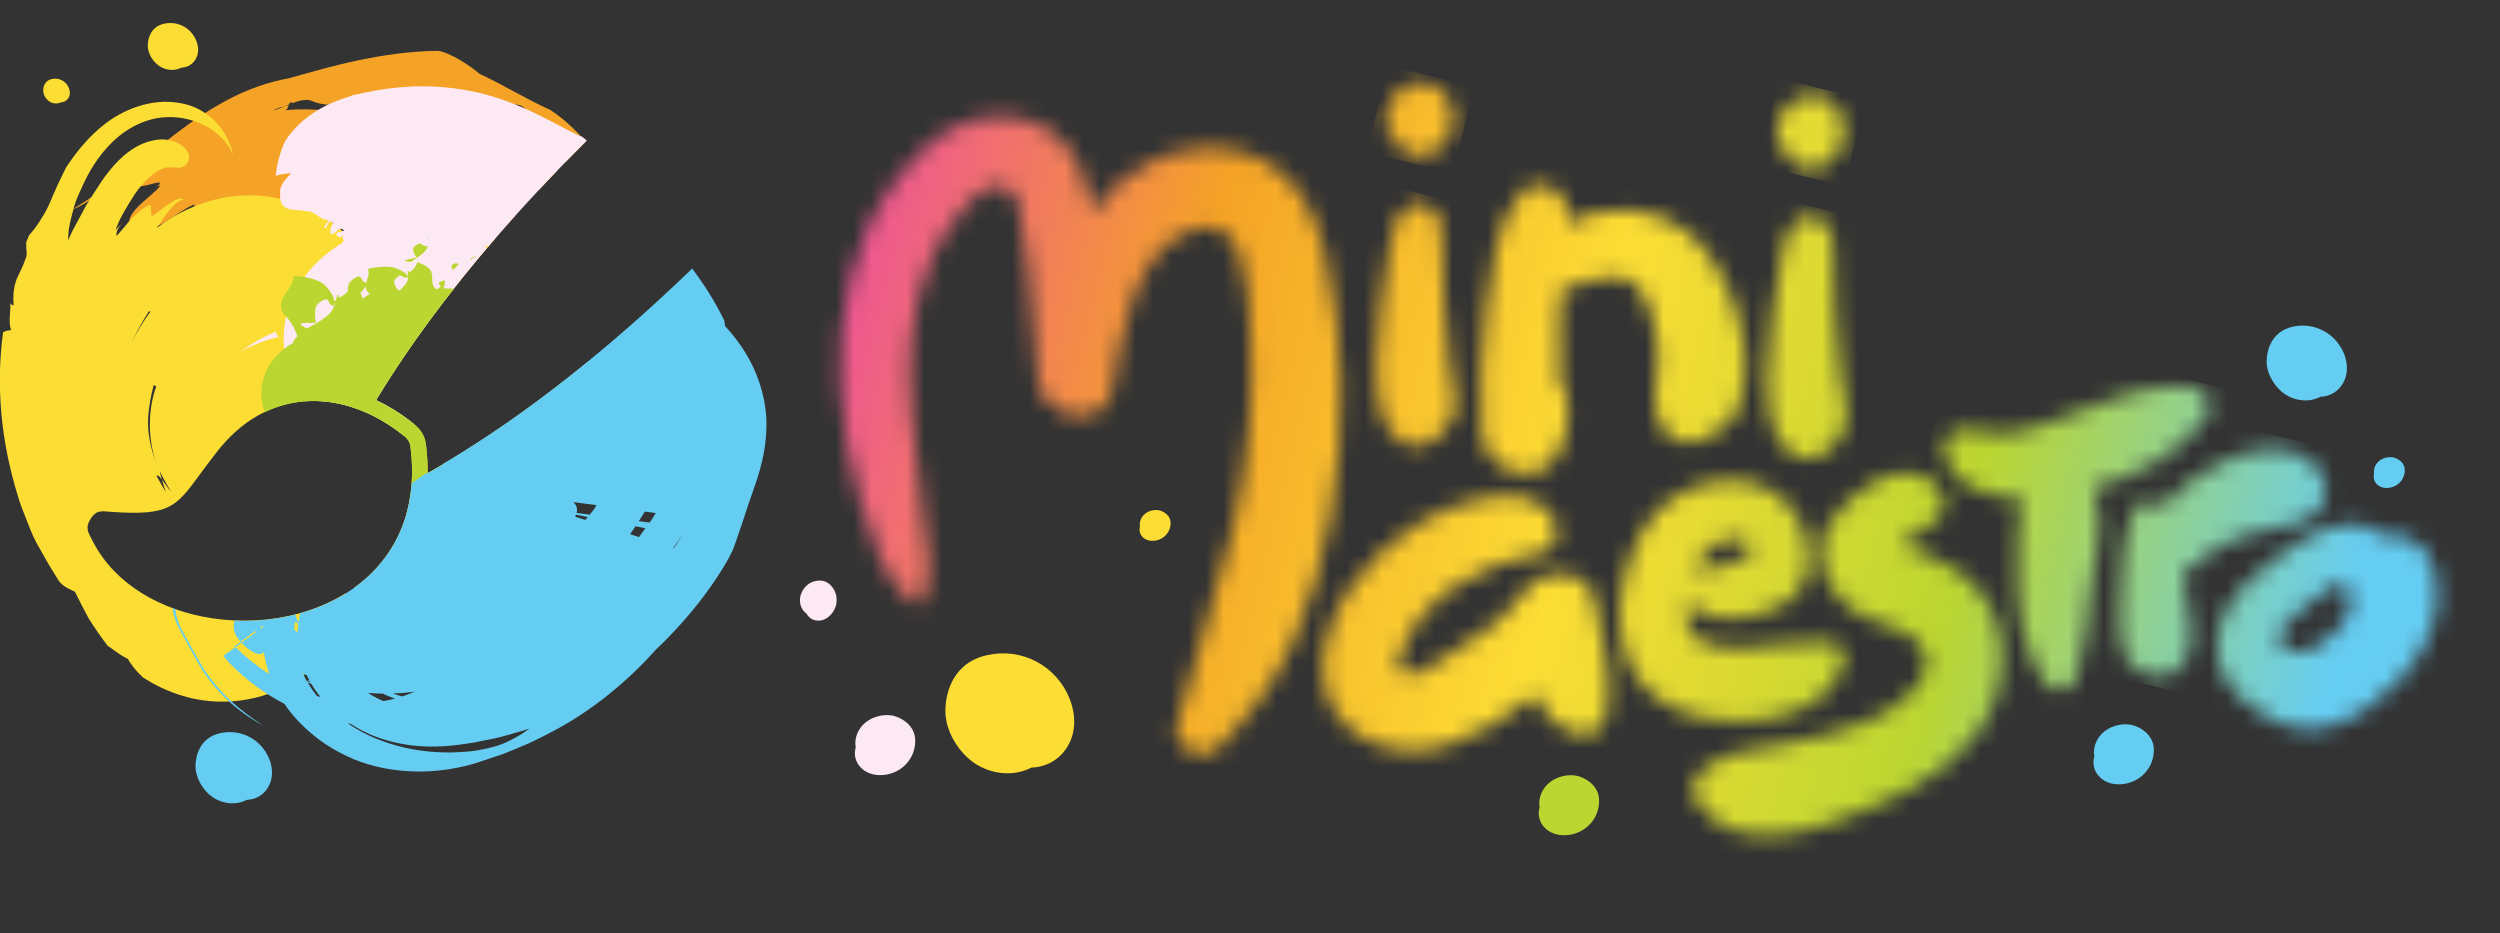
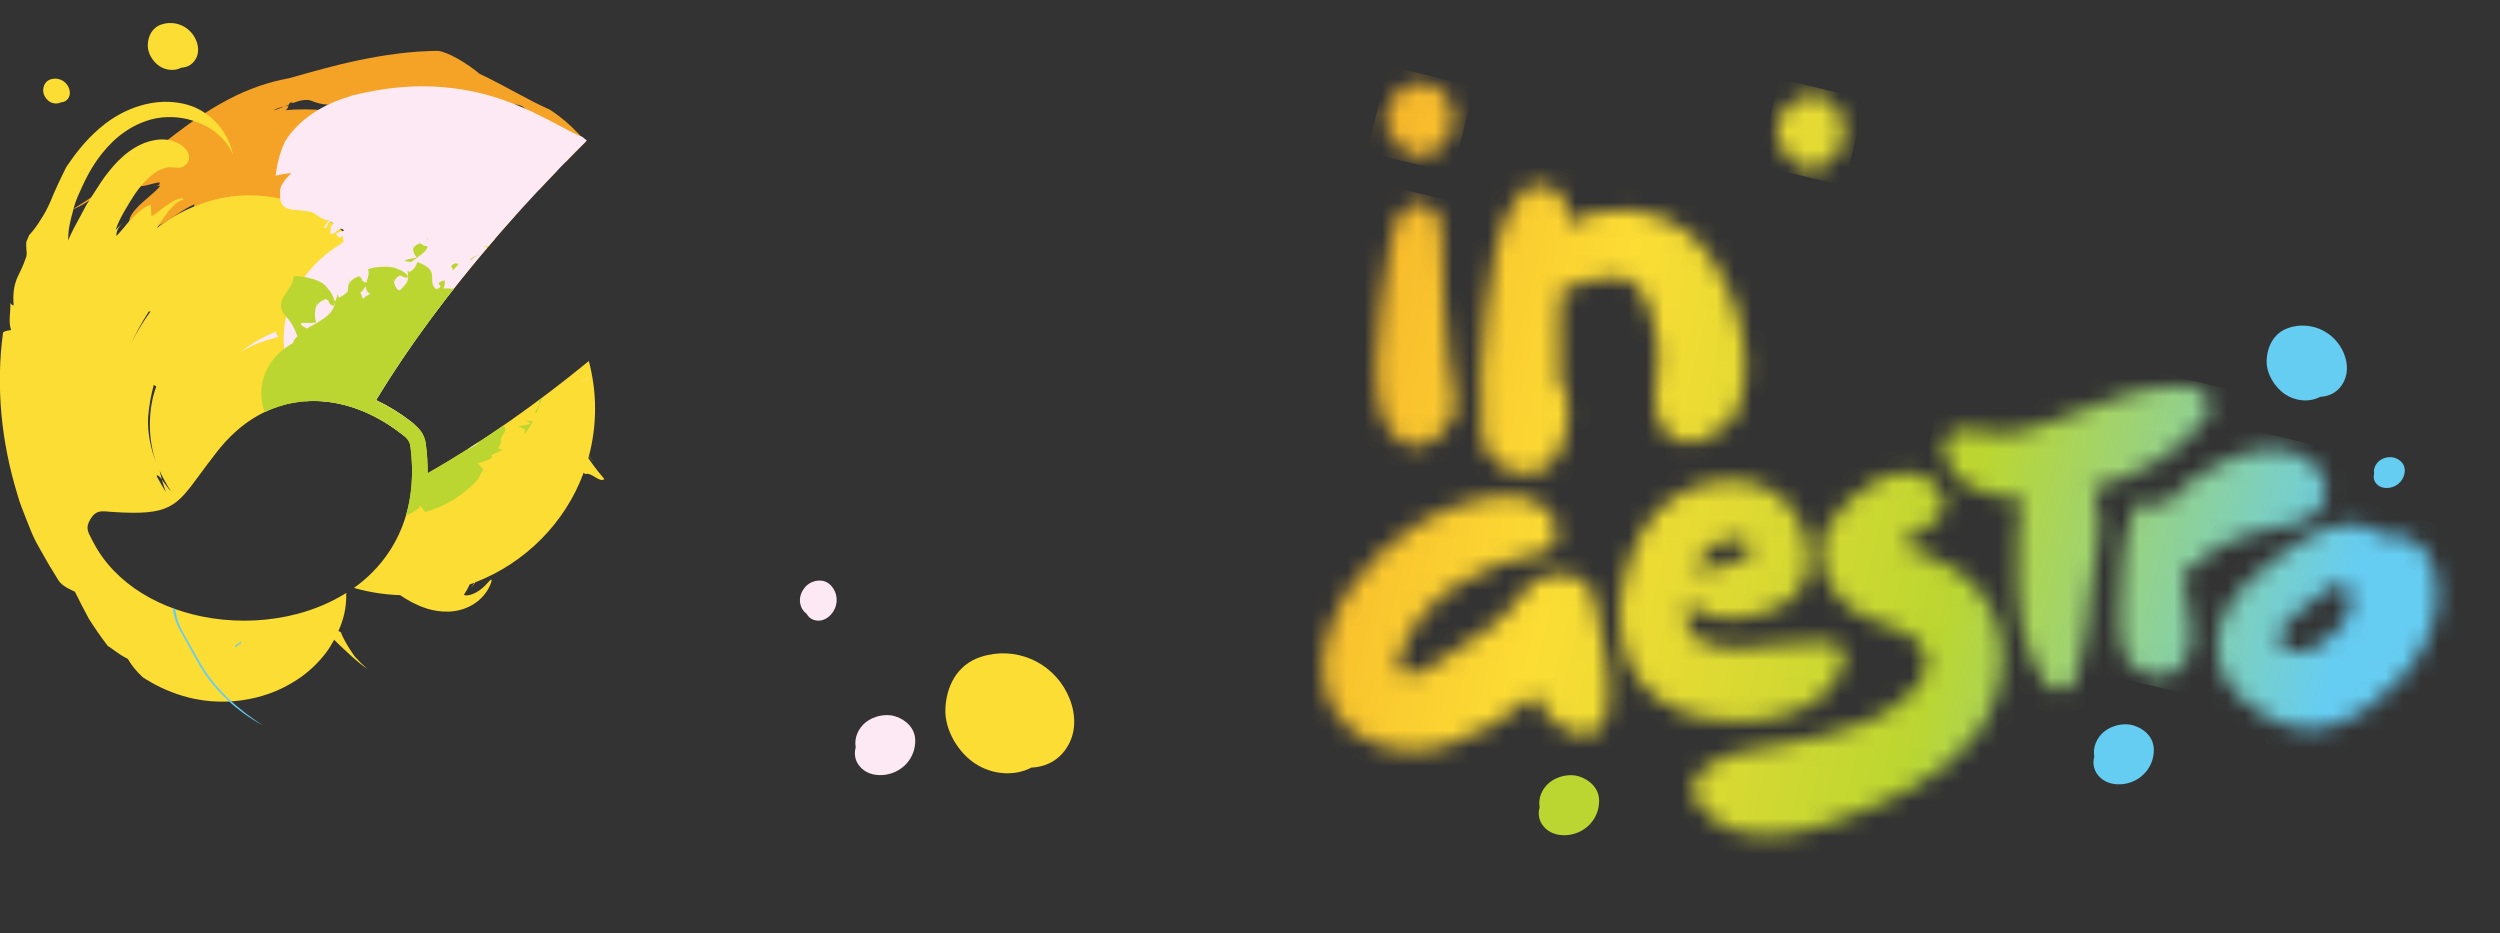
<svg xmlns="http://www.w3.org/2000/svg" width="142" height="53" viewBox="0 0 142 53" fill="none">
  <rect x="0" y="0" width="142" height="53" fill="#333333" stroke="none" />
  <g clip-path="url(#clip0_190_3342)">
-     <path d="M65.91 29.006C65.633 28.913 65.272 28.996 65.049 29.174C64.824 29.353 64.701 29.639 64.75 29.91C64.688 30.133 64.743 30.359 64.927 30.528C65.111 30.7 65.378 30.744 65.62 30.709C66.123 30.633 66.493 30.216 66.49 29.709C66.49 29.356 66.229 29.111 65.913 29.006" fill="#FCDD34" />
    <mask id="mask0_190_3342" style="mask-type:luminance" maskUnits="userSpaceOnUse" x="47" y="6" width="30" height="37">
-       <path d="M55.325 6.804C53.384 7.333 51.995 8.797 50.831 10.338C48.378 13.586 47.611 17.83 47.74 21.807C47.814 24.137 48.23 26.379 48.91 28.608C49.49 30.505 50.196 33.021 51.873 34.243C52.101 34.409 52.382 34.221 52.466 34.005C53.062 32.46 52.607 30.559 52.391 28.964C52.153 27.22 51.979 25.468 51.815 23.714C51.531 20.683 51.647 17.432 52.936 14.614C53.407 13.586 55.837 9.415 57.455 10.854C57.929 11.274 57.971 12.411 58.068 12.981C58.213 13.86 58.332 14.745 58.438 15.627C58.677 17.588 58.841 19.559 58.954 21.53C59.08 23.778 62.783 24.599 63.193 22.097C63.66 19.234 64.308 14.598 67.348 13.197C70.809 11.602 70.868 16.458 71.009 18.674C71.254 22.424 70.903 26.185 70.065 29.849C69.639 31.699 69.108 33.546 68.534 35.355C67.931 37.258 67.473 39.198 66.867 41.105C66.445 42.432 68.25 43.423 69.207 42.452C70.984 40.646 72.444 38.698 73.475 36.392C74.484 34.138 75.129 31.788 75.561 29.366C76.441 24.437 76.373 19.199 75.235 14.312C74.736 12.169 73.698 10.039 71.612 9.026C69.581 8.043 67.212 8.253 65.233 9.259C63.921 9.924 62.887 10.889 62.061 12.026C61.784 10.491 61.336 8.966 60.185 7.88C59.276 7.021 58.042 6.61 56.801 6.61C56.304 6.61 55.808 6.677 55.334 6.804" fill="white" />
-     </mask>
+       </mask>
    <g mask="url(#mask0_190_3342)">
      <path d="M49.259 0.002L38.96 41.325L74.784 50.037L85.083 8.714L49.259 0.002Z" fill="url(#paint0_linear_190_3342)" />
    </g>
    <mask id="mask1_190_3342" style="mask-type:luminance" maskUnits="userSpaceOnUse" x="78" y="11" width="5" height="15">
      <path d="M80.206 11.644C79.249 12.112 79.162 12.927 78.955 13.901C78.717 15.035 78.536 16.165 78.436 17.317C78.259 19.374 77.73 22.539 78.881 24.344C80.045 26.172 81.943 25.16 82.436 23.809C82.459 23.832 82.481 23.854 82.504 23.876C82.871 22.717 82.514 21.785 82.337 20.626C82.172 19.53 82.085 18.422 82.03 17.317C81.975 16.219 81.933 15.12 81.914 14.022C81.895 13.105 81.992 12.433 81.257 11.777C81.073 11.615 80.863 11.535 80.647 11.535C80.499 11.535 80.351 11.57 80.206 11.644Z" fill="white" />
    </mask>
    <g mask="url(#mask1_190_3342)">
      <path d="M78.03 10.359L74.298 25.335L82.586 27.351L86.318 12.375L78.03 10.359Z" fill="url(#paint1_linear_190_3342)" />
    </g>
    <mask id="mask2_190_3342" style="mask-type:luminance" maskUnits="userSpaceOnUse" x="78" y="4" width="5" height="5">
      <path d="M79.852 4.897C79.252 5.171 78.797 5.865 78.71 6.492C78.623 7.122 78.872 7.782 79.384 8.148C79.632 8.603 80.08 8.89 80.644 8.883C81.215 8.88 81.718 8.546 82.056 8.116C82.756 7.221 82.704 5.976 81.898 5.155C81.576 4.827 81.173 4.687 80.757 4.687C80.451 4.687 80.142 4.763 79.852 4.894" fill="white" />
    </mask>
    <g mask="url(#mask2_190_3342)">
      <path d="M78.86 3.741L77.637 8.65L82.519 9.838L83.743 4.928L78.86 3.741Z" fill="url(#paint2_linear_190_3342)" />
    </g>
    <mask id="mask3_190_3342" style="mask-type:luminance" maskUnits="userSpaceOnUse" x="84" y="10" width="16" height="17">
      <path d="M86.424 10.931C84.941 12.669 84.728 15.254 84.435 17.435C84.113 19.817 84.039 22.202 84.164 24.599C84.277 26.723 87.391 27.917 88.496 25.758C89.064 24.647 89.235 23.361 88.886 22.141C88.832 21.944 88.725 21.785 88.59 21.66C88.538 20.431 88.532 19.203 88.584 17.97C88.606 17.461 88.667 16.936 88.738 16.404C89.154 16.318 89.567 16.203 90.04 16.057C90.74 15.837 91.526 15.573 92.261 15.799C93.686 16.238 93.973 18.483 94.157 19.728C94.376 21.227 93.525 22.918 94.402 24.29C95.555 26.093 98.163 24.676 98.753 23.166C99.949 20.104 98.305 15.082 95.743 13.092C93.924 11.679 91.124 11.577 89.067 12.637C89.048 12.277 89.002 11.924 88.922 11.58C88.767 10.921 88.081 10.491 87.42 10.491C87.049 10.491 86.685 10.625 86.427 10.927" fill="white" />
    </mask>
    <g mask="url(#mask3_190_3342)">
      <path d="M84.947 6.85L79.943 26.927L99.039 31.57L104.042 11.493L84.947 6.85Z" fill="url(#paint3_linear_190_3342)" />
    </g>
    <mask id="mask4_190_3342" style="mask-type:luminance" maskUnits="userSpaceOnUse" x="75" y="28" width="17" height="15">
      <path d="M80.235 29.967C77.679 31.607 75.278 34.622 75.145 37.733C74.984 41.554 78.859 43.407 82.201 42.328C83.91 41.777 85.699 40.736 87.239 39.449C87.658 40.481 88.342 41.328 89.596 41.691C90.272 41.888 91.043 41.455 91.217 40.78C91.794 38.567 90.93 36.339 90.592 34.161C90.282 32.161 87.488 32.228 86.553 33.639C85.489 35.243 83.765 36.294 82.147 37.287C81.634 37.602 80.441 38.554 79.745 38.258C79.146 38.004 79.449 37.421 79.665 36.867C80.883 33.753 84.313 31.945 87.484 31.426C88.345 31.285 88.645 30.187 88.268 29.525C87.7 28.531 86.704 28.169 85.579 28.169C83.691 28.169 81.437 29.191 80.232 29.961" fill="white" />
    </mask>
    <g mask="url(#mask4_190_3342)">
      <path d="M75.947 24.321L71.407 42.537L90.838 47.262L95.377 29.046L75.947 24.321Z" fill="url(#paint4_linear_190_3342)" />
    </g>
    <mask id="mask5_190_3342" style="mask-type:luminance" maskUnits="userSpaceOnUse" x="92" y="27" width="13" height="14">
      <path d="M98.718 30.614C99.514 30.649 99.791 31.298 99.04 31.725C98.244 32.177 97.161 32.288 96.255 32.47C96.674 31.422 97.418 30.556 98.718 30.614ZM93.299 30.155C91.381 33.619 91.194 38.854 95.594 40.452C98.469 41.496 103.81 41.137 104.735 37.615C104.935 36.857 104.258 36.319 103.543 36.437C102.837 36.555 102.073 36.478 101.354 36.58C100.503 36.701 99.662 36.797 98.801 36.806C97.18 36.829 95.613 36.494 95.794 34.517C95.8 34.431 95.81 34.342 95.823 34.25C97.109 35.495 99.12 35.285 100.758 34.606C102.789 33.769 103.185 31.823 102.399 29.936C101.631 28.092 100.007 27.274 98.305 27.274C96.358 27.274 94.305 28.34 93.299 30.152" fill="white" />
    </mask>
    <g mask="url(#mask5_190_3342)">
      <path d="M91.98 24.127L87.853 40.686L104.151 44.649L108.278 28.09L91.98 24.127Z" fill="url(#paint5_linear_190_3342)" />
    </g>
    <mask id="mask6_190_3342" style="mask-type:luminance" maskUnits="userSpaceOnUse" x="96" y="26" width="18" height="22">
      <path d="M103.421 31.235C103.375 32.843 104.342 34.119 105.67 34.934C106.618 35.517 108.227 35.648 108.955 36.479C110.628 38.383 107.485 40.423 106.035 40.997C104.507 41.602 102.892 41.987 101.277 42.273C99.53 42.582 98.047 42.624 96.632 43.808C96.171 44.193 96.049 45.088 96.4 45.581C98.718 48.816 103.343 47.116 106.351 45.849C109.223 44.639 112.182 42.875 113.294 39.828C114.309 37.042 113.632 33.967 111.018 32.327C110.183 31.801 108.994 31.27 107.962 30.958C108.088 30.843 108.21 30.725 108.339 30.642C109.077 30.155 109.735 29.98 110.27 29.238C110.634 28.735 110.402 28.108 110.067 27.681C109.603 27.092 108.99 26.847 108.326 26.847C106.173 26.847 103.466 29.423 103.414 31.241" fill="white" />
    </mask>
    <g mask="url(#mask6_190_3342)">
      <path d="M97.097 22.657L90.891 47.56L113.272 53.003L119.479 28.1L97.097 22.657Z" fill="url(#paint6_linear_190_3342)" />
    </g>
    <mask id="mask7_190_3342" style="mask-type:luminance" maskUnits="userSpaceOnUse" x="110" y="21" width="16" height="19">
      <path d="M117.429 23.619C116.349 23.997 115.15 24.561 113.999 24.65C113.548 24.685 113.123 24.609 112.697 24.532C112.178 24.437 111.666 24.345 111.118 24.456C110.744 24.532 110.367 24.985 110.408 25.373C110.653 27.595 112.781 28.283 114.85 28.331C114.557 29.455 114.641 30.859 114.612 31.731C114.534 34.097 114.75 36.708 116.104 38.739C116.584 39.459 117.667 39.331 117.938 38.504C118.473 36.864 118.586 35.068 118.786 33.365C118.982 31.687 119.569 29.786 119.002 28.146C118.953 28.003 118.889 27.872 118.821 27.748C121.371 27.038 123.846 25.803 125.361 23.628C125.88 22.88 125.165 22.062 124.407 21.988C124.153 21.963 123.901 21.95 123.653 21.95C121.442 21.95 119.511 22.89 117.429 23.622" fill="white" />
    </mask>
    <g mask="url(#mask7_190_3342)">
      <path d="M111.256 18.392L106.256 38.457L124.998 43.015L129.998 22.95L111.256 18.392Z" fill="url(#paint7_linear_190_3342)" />
    </g>
    <mask id="mask8_190_3342" style="mask-type:luminance" maskUnits="userSpaceOnUse" x="120" y="25" width="13" height="14">
      <path d="M124.843 27.032C124.233 27.455 123.46 28.098 122.873 28.843C122.419 28.378 121.461 28.334 121.171 29.009C120.646 30.222 120.572 31.562 120.504 32.871C120.44 34.192 120.285 35.702 120.636 36.988C120.878 37.876 121.652 38.309 122.515 38.402C122.56 38.408 122.609 38.411 122.654 38.417C123.231 38.478 123.834 38.054 124.114 37.59C124.833 36.402 124.262 34.657 124.098 33.365C124.063 33.094 124.03 32.814 123.995 32.534C124.73 32.253 125.178 31.575 125.848 31.148C126.757 30.572 127.934 30.276 128.981 30.037C129.932 29.821 130.986 29.805 131.676 29.015C132.408 28.181 132.156 27.064 131.402 26.341C130.78 25.745 129.984 25.51 129.139 25.51C127.611 25.51 125.932 26.274 124.843 27.029" fill="white" />
    </mask>
    <g mask="url(#mask8_190_3342)">
      <path d="M120.983 22.737L117.244 37.741L131.717 41.26L135.456 26.256L120.983 22.737Z" fill="url(#paint8_linear_190_3342)" />
    </g>
    <mask id="mask9_190_3342" style="mask-type:luminance" maskUnits="userSpaceOnUse" x="125" y="29" width="14" height="13">
      <path d="M129.61 36.638C128.849 35.966 130.57 34.762 131.118 34.307C131.821 33.721 132.462 33.32 133.172 32.992C133.201 33.132 133.239 33.275 133.297 33.425C133.752 34.587 133.41 35.182 132.485 36.023C131.956 36.504 131.283 37.036 130.587 37.036C130.264 37.036 129.935 36.921 129.613 36.638M127.985 32.791C125.909 34.568 125.046 37.376 127.125 39.51C128.008 40.414 129.259 41.13 130.503 41.356C132.105 41.646 133.471 40.93 134.725 40.022C137.175 38.252 139.202 35.205 138.181 32.091C137.716 30.677 136.411 30.216 135.244 30.413C135.186 30.356 135.125 30.298 135.057 30.247C134.574 29.9 134.045 29.754 133.5 29.754C131.515 29.754 129.288 31.68 127.989 32.791" fill="white" />
    </mask>
    <g mask="url(#mask9_190_3342)">
      <path d="M125.859 26.51L122.255 40.969L138.399 44.895L142.002 30.435L125.859 26.51Z" fill="url(#paint9_linear_190_3342)" />
    </g>
    <mask id="mask10_190_3342" style="mask-type:luminance" maskUnits="userSpaceOnUse" x="100" y="12" width="5" height="15">
      <path d="M102.431 12.373C101.473 12.841 101.386 13.656 101.18 14.63C100.942 15.764 100.761 16.894 100.661 18.047C100.484 20.104 99.958 23.268 101.109 25.07C102.273 26.898 104.171 25.886 104.664 24.536C104.687 24.558 104.71 24.58 104.732 24.602C105.1 23.44 104.742 22.511 104.565 21.352C104.4 20.256 104.313 19.148 104.258 18.044C104.204 16.945 104.162 15.847 104.142 14.748C104.123 13.831 104.22 13.159 103.485 12.504C103.301 12.341 103.091 12.261 102.876 12.261C102.727 12.261 102.579 12.296 102.434 12.37" fill="white" />
    </mask>
    <g mask="url(#mask10_190_3342)">
-       <path d="M100.254 11.089L96.522 26.065L104.809 28.081L108.542 13.105L100.254 11.089Z" fill="url(#paint10_linear_190_3342)" />
-     </g>
+       </g>
    <mask id="mask11_190_3342" style="mask-type:luminance" maskUnits="userSpaceOnUse" x="100" y="5" width="5" height="5">
      <path d="M102.073 5.623C101.474 5.897 101.019 6.591 100.932 7.218C100.845 7.852 101.093 8.508 101.606 8.877C101.854 9.332 102.302 9.619 102.866 9.612C103.437 9.609 103.939 9.275 104.278 8.845C104.977 7.95 104.926 6.706 104.12 5.884C103.798 5.553 103.392 5.416 102.979 5.416C102.673 5.416 102.363 5.492 102.073 5.623Z" fill="white" />
    </mask>
    <g mask="url(#mask11_190_3342)">
      <path d="M101.084 4.468L99.86 9.378L104.743 10.565L105.967 5.655L101.084 4.468Z" fill="url(#paint11_linear_190_3342)" />
    </g>
    <path d="M87.449 45.862C87.326 46.291 87.436 46.734 87.793 47.065C88.151 47.4 88.67 47.489 89.141 47.419C90.121 47.272 90.84 46.46 90.83 45.473C90.823 44.785 90.321 44.311 89.708 44.104C89.167 43.923 88.464 44.088 88.032 44.429C87.597 44.773 87.352 45.33 87.452 45.862" fill="#BCD631" />
    <path d="M129.999 18.623C129.152 18.9 128.765 19.686 128.746 20.508C128.729 21.23 129.21 22.011 129.8 22.399C130.396 22.791 131.176 22.864 131.792 22.539C132.372 22.517 132.875 22.214 133.142 21.654C133.413 21.09 133.323 20.434 133.052 19.896C132.488 18.776 131.208 18.228 129.996 18.62" fill="#66CDF2" />
    <path d="M136.011 26.003C135.733 25.911 135.372 25.994 135.15 26.172C134.924 26.35 134.802 26.637 134.85 26.907C134.789 27.13 134.844 27.356 135.027 27.525C135.211 27.697 135.476 27.742 135.72 27.707C136.223 27.63 136.594 27.213 136.591 26.707C136.591 26.353 136.33 26.108 136.014 26.003" fill="#66CDF2" />
    <path d="M121.213 41.213C120.671 41.032 119.969 41.197 119.537 41.538C119.101 41.882 118.856 42.439 118.956 42.971C118.834 43.4 118.944 43.843 119.301 44.174C119.659 44.508 120.175 44.598 120.649 44.528C121.629 44.381 122.347 43.569 122.338 42.582C122.331 41.894 121.828 41.42 121.216 41.213" fill="#66CDF2" />
    <path d="M46.064 33.091C45.739 33.24 45.49 33.616 45.445 33.957C45.397 34.301 45.532 34.657 45.809 34.855C45.945 35.103 46.187 35.256 46.493 35.253C46.802 35.253 47.076 35.071 47.257 34.836C47.637 34.352 47.608 33.673 47.173 33.231C46.867 32.919 46.431 32.919 46.064 33.088" fill="#FDE9F3" />
    <path d="M50.861 40.691C50.32 40.509 49.617 40.675 49.185 41.016C48.75 41.359 48.505 41.917 48.605 42.448C48.482 42.878 48.592 43.321 48.95 43.652C49.307 43.986 49.823 44.075 50.297 44.005C51.277 43.859 51.996 43.047 51.986 42.06C51.98 41.372 51.477 40.898 50.864 40.691" fill="#FDE9F3" />
    <path d="M55.705 37.313C54.345 37.755 53.723 39.019 53.697 40.337C53.674 41.496 54.441 42.751 55.389 43.372C56.343 43.996 57.597 44.117 58.587 43.598C59.515 43.563 60.321 43.076 60.753 42.181C61.188 41.28 61.043 40.226 60.608 39.36C59.705 37.564 57.652 36.682 55.705 37.313Z" fill="#FCDD34" />
    <path d="M29.094 11.988C28.459 11.223 27.762 10.584 27.002 9.963C27.456 10.545 27.814 11.176 27.975 11.918C27.25 10.924 26.518 9.899 25.606 8.953C24.439 8.186 23.166 7.578 21.87 7.084C22.031 6.976 22.199 6.922 22.363 6.909C21.867 6.801 21.377 6.705 20.89 6.613C20.723 6.667 20.555 6.731 20.394 6.795C20.458 6.737 20.607 6.664 20.719 6.585C19.217 6.311 17.693 6.116 16.197 6.26C16.313 6.237 16.355 6.101 16.394 5.986C16.313 6.011 16.233 6.03 16.152 6.046C15.939 6.129 15.733 6.225 15.527 6.276C15.72 6.145 15.936 6.091 16.152 6.046C16.239 6.011 16.326 5.976 16.41 5.941C16.448 5.839 16.503 5.776 16.626 5.852C17.029 5.706 17.422 5.607 17.715 5.734C18.27 5.973 18.782 5.964 19.298 5.964C19.807 5.967 20.32 5.973 20.739 6.263C20.939 6.374 20.855 6.486 20.716 6.585L20.89 6.613C21.274 6.499 21.674 6.432 22.028 6.53C22.221 6.597 22.408 6.68 22.595 6.766C22.782 6.846 22.963 6.941 23.14 7.04L23.363 7.123L23.243 7.097C24.155 7.603 24.932 8.259 25.606 8.957C26.086 9.272 26.557 9.609 27.002 9.966C26.357 9.138 25.532 8.431 24.749 7.619C25.548 7.743 26.331 8.087 26.966 8.594C26.596 8.221 26.186 7.868 25.751 7.533C25.48 7.193 25.187 6.865 25.064 6.473C25.512 6.833 25.89 7.088 26.334 7.224C25.635 6.581 24.829 5.945 23.917 5.384C24.417 5.664 24.981 5.884 25.49 6.167C25.999 6.451 26.463 6.801 26.741 7.314C26.596 7.295 26.463 7.263 26.334 7.224C27.614 8.396 28.607 9.568 29.622 10.689C29.683 9.52 28.146 9.284 27.866 8.145C28.613 8.645 29.258 9.253 29.848 9.886C30.102 10.163 30.36 10.463 30.618 10.781C30.953 10.424 31.292 10.068 31.63 9.714C31.366 9.32 31.111 8.941 30.879 8.578C30.338 7.737 29.764 6.833 29.058 5.941C29.696 5.884 29.912 6.196 29.999 6.556C30.093 6.916 30.067 7.33 30.283 7.517C30.928 8.001 31.447 8.485 32.001 9.087C32.04 9.128 32.078 9.173 32.114 9.218C32.494 8.826 32.881 8.438 33.265 8.052C33.123 7.887 32.984 7.724 32.842 7.578C32.597 7.32 32.362 7.097 32.098 6.871C31.833 6.648 31.55 6.435 31.24 6.234C29.916 5.648 28.671 4.862 27.237 4.193C26.579 3.623 25.422 2.933 24.861 2.888C23.298 2.904 21.812 3.124 20.416 3.413C19.017 3.7 17.706 4.082 16.41 4.445C15.237 4.655 14.05 5.075 12.964 5.652C11.875 6.222 10.882 6.909 9.95 7.622C9.012 8.332 8.129 9.062 7.198 9.775C6.263 10.488 5.27 11.185 4.106 11.902C4.426 11.787 4.716 11.621 4.996 11.437C5.286 11.258 5.554 11.052 5.837 10.867C6.398 10.494 6.972 10.176 7.601 10.163L7.691 10.552C8.142 10.666 8.671 10.383 9.064 10.361C9.106 10.552 8.912 10.564 8.719 10.587C8.912 10.564 8.916 10.568 9.106 10.549C8.809 10.95 8.139 11.389 7.723 11.864C7.301 12.332 7.136 12.774 7.771 12.956C8.084 13.048 8.374 13.032 8.655 12.956C8.925 12.876 9.19 12.736 9.451 12.573C9.97 12.249 10.495 11.835 11.037 11.609C11.043 12.207 10.756 12.551 10.444 12.914C10.131 13.268 9.76 13.627 9.686 14.079C10.028 14 10.453 14.083 10.692 13.901C11.001 13.675 11.336 13.484 11.659 13.309C11.865 13.064 11.897 12.675 12.584 12.902L12.671 12.87C12.677 12.8 12.606 12.663 12.642 12.615C12.919 12.523 13.183 12.742 13.228 12.386C13.283 12.443 13.312 12.494 13.335 12.539C13.332 12.408 13.518 12.433 13.473 12.236C13.57 12.344 13.667 12.456 13.757 12.535C14.366 12.386 14.94 12.29 15.472 12.214C15.633 12.198 15.781 12.163 15.93 12.15C16.036 12.083 16.155 12.035 16.291 12.029C16.349 12 16.323 11.698 16.336 11.618C16.452 11.692 16.561 11.765 16.668 11.829C16.777 11.895 16.887 11.959 16.993 11.997C17.009 11.914 17.074 11.899 17.116 11.739C17.171 11.851 17.225 11.95 17.277 12.029C17.528 12.016 17.78 12.02 18.028 12.029V11.994C18.276 11.934 18.579 12.045 18.85 12.096C19.127 12.14 19.378 12.105 19.646 11.701C19.681 11.988 19.73 12.207 19.801 12.36C20.055 12.465 20.3 12.58 20.516 12.739C20.581 12.656 20.619 12.523 20.661 12.43C20.726 12.583 20.755 12.784 20.79 12.959C20.948 13.096 21.106 13.268 21.255 13.465C21.335 13.449 21.428 13.411 21.545 13.357C21.483 13.497 21.448 13.615 21.432 13.713C21.487 13.796 21.538 13.879 21.59 13.971C21.732 14.207 22.112 14.512 22.592 14.891C22.698 14.85 22.792 14.812 22.786 14.847C22.902 14.977 23.011 15.117 23.095 15.27C23.601 15.652 24.033 15.936 24.297 16.035C24.513 16.047 24.803 15.649 25.042 15.172C25.287 14.7 25.474 14.156 25.667 14.041C26.434 13.675 26.824 13.774 27.166 14.009C27.279 14.089 27.385 14.181 27.498 14.277C28.078 13.589 28.671 12.908 29.274 12.236C29.21 12.153 29.152 12.067 29.087 11.988" fill="#F5A326" />
    <path d="M24.194 25.252C24.111 24.605 23.779 24.284 23.292 23.908C22.692 23.45 22.044 23.049 21.358 22.727C23.273 19.565 25.587 16.49 28.124 13.551C27.998 13.503 27.869 13.465 27.74 13.43C27.46 13.357 27.179 13.318 26.902 13.309C25.713 12.86 24.427 12.615 23.079 12.615C21.838 12.615 20.652 12.825 19.543 13.207C19.272 12.956 18.956 12.698 18.579 12.44C18.347 12.287 18.106 12.14 17.857 12.007C17.606 11.87 17.3 11.736 17.013 11.621C16.733 11.507 16.391 11.408 16.072 11.325C15.746 11.239 15.417 11.185 15.079 11.147C14.386 11.064 13.783 11.083 13.129 11.16C12.471 11.246 11.868 11.411 11.362 11.602C10.785 11.806 10.305 12.048 9.918 12.271C9.535 12.497 9.232 12.707 8.99 12.889C8.961 12.911 8.938 12.927 8.913 12.946C8.974 12.854 9.029 12.755 9.093 12.662C9.258 12.43 9.422 12.194 9.586 11.975C9.754 11.774 9.915 11.615 10.06 11.507C10.205 11.395 10.334 11.351 10.408 11.364C10.428 11.364 10.441 11.376 10.453 11.386C10.392 11.312 10.318 11.242 10.26 11.163C10.279 11.188 10.299 11.211 10.318 11.236C10.434 11.36 10.363 11.29 10.357 11.29C10.337 11.281 10.312 11.281 10.286 11.274C10.173 11.274 10.005 11.335 9.825 11.44C9.641 11.542 9.441 11.685 9.232 11.835C9.029 12.004 8.819 12.156 8.606 12.287L8.558 11.631C8.268 11.695 7.913 11.994 7.552 12.344C7.365 12.516 7.211 12.717 7.056 12.905C6.901 13.089 6.753 13.264 6.618 13.404C6.579 13.108 6.779 12.857 7.004 12.621C6.834 12.793 6.798 12.831 6.569 13.064C6.769 12.433 7.214 11.723 7.668 11.013C8.142 10.325 8.729 9.772 9.19 9.603C9.303 9.555 9.416 9.526 9.506 9.507C9.561 9.507 9.619 9.498 9.686 9.501C9.822 9.501 9.963 9.52 10.079 9.526C10.192 9.533 10.296 9.517 10.389 9.472C10.486 9.424 10.598 9.345 10.679 9.192C10.76 9.039 10.773 8.855 10.669 8.654C10.573 8.453 10.36 8.25 10.034 8.097C9.873 8.02 9.68 7.966 9.464 7.934C9.254 7.912 8.987 7.915 8.755 7.966C8.274 8.049 7.775 8.281 7.343 8.597C6.905 8.912 6.531 9.307 6.199 9.721C5.857 10.134 5.602 10.561 5.315 10.997C5.177 11.214 5.032 11.434 4.9 11.653C4.777 11.879 4.658 12.105 4.539 12.328C4.416 12.554 4.297 12.777 4.178 12.994C4.062 13.213 3.971 13.439 3.868 13.656C3.871 13.449 3.888 13.242 3.907 13.032C3.939 12.825 3.984 12.621 4.033 12.411C4.139 12 4.236 11.57 4.413 11.166C4.774 10.351 5.116 9.565 5.812 8.695C6.154 8.272 6.576 7.832 7.133 7.457C7.411 7.269 7.717 7.097 8.055 6.963C8.226 6.893 8.381 6.842 8.584 6.785C8.797 6.728 9.009 6.689 9.212 6.67C10.041 6.594 10.779 6.74 11.472 7.052C11.817 7.208 12.152 7.415 12.462 7.702C12.768 7.982 13.058 8.345 13.232 8.794C13.151 8.342 12.987 7.985 12.8 7.651C12.613 7.336 12.391 7.046 12.123 6.798C11.582 6.307 10.876 5.846 9.59 5.785C9.183 5.769 8.752 5.808 8.307 5.913C8.187 5.938 8.1 5.964 8.017 5.989L7.756 6.069C7.588 6.129 7.417 6.193 7.259 6.263C6.618 6.549 6.07 6.925 5.635 7.304C4.761 8.068 4.207 8.839 3.765 9.488C3.417 10.185 3.104 10.851 2.837 11.51C2.692 11.835 2.527 12.15 2.327 12.452C2.14 12.758 1.931 13.06 1.657 13.354C1.602 13.481 1.551 13.608 1.496 13.736C1.48 13.872 1.493 14.016 1.499 14.153C1.515 14.293 1.528 14.433 1.499 14.566C1.306 15.152 1.099 15.493 0.941 15.866C0.806 16.238 0.722 16.646 0.774 17.34C0.687 17.346 0.629 17.289 0.584 17.206C0.629 17.63 0.451 18.276 0.632 18.75C0.471 18.769 0.31 18.785 0.174 18.881C-0.238 21.912 0.055 25.064 1.006 28.143C1.132 28.605 1.322 29.047 1.493 29.493C1.667 29.936 1.834 30.381 2.057 30.805C2.257 31.158 2.46 31.518 2.666 31.884C2.872 32.247 3.114 32.604 3.33 32.979C3.581 33.339 4.052 33.502 4.255 33.61C4.503 34.11 4.758 34.613 5.041 35.135C5.357 35.638 5.712 36.151 6.125 36.695C6.324 36.791 6.682 37.138 7.259 37.424C7.446 37.749 7.714 38.102 8.113 38.472C8.71 38.86 9.47 39.258 10.389 39.529C10.502 39.564 10.621 39.592 10.737 39.624C10.853 39.653 10.966 39.681 11.127 39.71C11.43 39.771 11.727 39.809 12.014 39.831C12.594 39.876 13.151 39.857 13.696 39.783C14.782 39.631 15.865 39.287 16.961 38.551C17.506 38.182 18.051 37.688 18.515 37.077C18.689 36.848 18.84 36.596 18.982 36.338C19.114 36.472 19.247 36.609 19.389 36.736L19.975 37.281C20.052 37.354 20.223 37.501 20.375 37.625C20.529 37.752 20.704 37.883 20.884 38.016C20.626 37.79 20.404 37.571 20.22 37.364L20.149 37.284L20.104 37.224L20.02 37.102C19.969 37.023 19.914 36.943 19.862 36.864C19.662 36.542 19.479 36.23 19.356 35.905C19.311 35.889 19.266 35.861 19.224 35.842C19.35 35.549 19.463 35.246 19.537 34.937C19.637 34.527 19.679 34.103 19.666 33.68C18.824 34.208 17.89 34.603 16.91 34.864C15.343 35.281 13.657 35.361 12.052 35.119C9.18 34.683 6.55 33.215 5.29 30.782L5.222 30.655C5.245 30.703 5.283 30.776 5.222 30.655C4.974 30.187 4.855 29.961 5.125 29.506C5.428 28.996 5.699 29.018 6.221 29.066C6.224 29.066 6.228 29.066 6.395 29.079C9.622 29.296 9.996 28.792 11.33 26.978C11.611 26.596 11.93 26.163 12.358 25.618C12.442 25.513 12.5 25.436 12.542 25.392C13.993 23.657 15.753 22.845 17.567 22.778C19.347 22.711 21.152 23.377 22.744 24.596C23.024 24.812 23.266 24.975 23.314 25.36C23.717 28.509 22.773 30.891 21.119 32.54C20.807 32.852 20.465 33.135 20.104 33.393C20.942 33.632 21.816 33.775 22.725 33.804C22.725 33.804 22.728 33.804 22.731 33.807C22.937 33.947 23.163 34.087 23.418 34.221C23.924 34.473 24.568 34.759 25.477 34.74C25.925 34.727 26.415 34.603 26.812 34.367C27.218 34.138 27.556 33.782 27.747 33.422C27.959 33.033 27.937 32.906 27.892 32.922C27.84 32.935 27.724 33.091 27.54 33.272C27.363 33.457 27.089 33.654 26.841 33.743C26.593 33.842 26.393 33.836 26.351 33.779C26.47 33.603 26.586 33.409 26.67 33.202C26.763 33.17 26.854 33.135 26.944 33.1C26.892 33.196 26.834 33.288 26.76 33.371C26.857 33.285 26.928 33.183 26.992 33.078C29.845 31.97 32.105 29.694 33.155 26.841C33.181 26.866 33.207 26.901 33.229 26.927C33.445 26.866 33.648 27.006 33.832 27.118C34.016 27.232 34.187 27.315 34.332 27.216C34.132 26.984 33.848 26.64 33.51 26.156C33.481 26.115 33.449 26.067 33.416 26.022C33.426 25.987 33.436 25.956 33.445 25.921C33.552 26.045 33.655 26.153 33.755 26.255C33.658 26.153 33.555 26.035 33.449 25.908C33.677 25.048 33.8 24.144 33.8 23.211C33.8 22.278 33.674 21.371 33.445 20.508C30.503 22.915 27.434 25.093 24.288 26.879C24.294 26.341 24.262 25.796 24.191 25.249M8.926 26.414C8.926 26.414 8.916 26.389 8.909 26.376C8.916 26.389 8.919 26.401 8.926 26.414ZM7.433 19.543C7.723 18.922 8.062 18.298 8.452 17.69C8.484 17.69 8.516 17.69 8.548 17.693C8.12 18.282 7.746 18.9 7.433 19.54M8.413 23.698C8.461 23.077 8.571 22.466 8.732 21.864C8.781 21.893 8.826 21.925 8.877 21.95C8.645 22.574 8.513 23.319 8.513 24.122C8.513 24.924 8.648 25.672 8.88 26.299C8.558 25.488 8.368 24.599 8.413 23.701M9.432 27.965C9.245 27.659 9.058 27.353 8.893 27.035C8.945 26.946 9.064 27.064 9.196 27.235C9.145 27.076 9.113 26.911 9.071 26.745C9.067 26.739 9.064 26.729 9.061 26.723C9.061 26.729 9.067 26.732 9.071 26.739C9.071 26.739 9.071 26.742 9.071 26.745C9.164 26.949 9.264 27.146 9.374 27.34C9.477 27.538 9.593 27.726 9.712 27.914C9.586 27.793 9.37 27.468 9.193 27.235C9.261 27.481 9.345 27.723 9.428 27.965" fill="#FCDD34" />
    <path d="M22.75 24.596C22.824 24.653 22.895 24.707 22.962 24.765L23.024 24.64C23.327 24.602 23.627 24.561 23.93 24.532C23.668 24.494 23.407 24.446 23.146 24.395L23.304 24.077C23.382 24.083 23.456 24.099 23.533 24.106C23.456 24.039 23.375 23.975 23.291 23.908C22.692 23.45 22.044 23.049 21.357 22.727C23.159 19.75 25.319 16.849 27.681 14.067C27.604 14.032 27.527 13.993 27.449 13.958C27.546 13.971 27.643 13.984 27.739 14C29.509 11.921 31.392 9.912 33.332 7.982C33.245 7.912 33.158 7.839 33.071 7.769C32.732 7.664 32.046 7.269 31.146 6.807C30.231 6.336 28.974 5.725 27.433 5.327C25.925 4.941 24.374 4.843 23.059 4.932C21.744 5.018 20.661 5.269 20.023 5.413L19.804 5.499C19.12 5.696 18.385 6.018 17.744 6.451C17.122 6.877 16.519 7.457 16.174 8.062C15.891 8.676 15.729 9.342 15.655 9.985C15.968 9.899 16.271 9.848 16.545 9.835C16.165 10.204 15.842 10.637 15.92 10.927C15.852 11.539 16.078 11.768 16.377 11.86C16.68 11.953 17.086 11.927 17.509 12.01C17.718 12.01 17.895 12.153 18.079 12.28C18.263 12.408 18.46 12.519 18.685 12.503C18.563 12.666 18.498 12.752 18.398 12.933C18.54 13.025 18.566 12.863 18.621 12.729C18.682 12.599 18.759 12.5 18.946 12.717C18.737 12.799 18.814 13.095 18.733 13.258C18.946 13.331 19.04 13.21 19.146 13.111C19.249 13.01 19.356 12.93 19.53 13.073C19.546 13.137 19.359 13.143 19.227 13.194C19.088 13.242 19.017 13.328 19.253 13.471C19.349 13.529 19.427 13.392 19.472 13.328C19.449 13.468 19.472 13.605 19.526 13.726C19.488 13.745 19.449 13.761 19.407 13.783L19.43 13.809C18.534 14.347 17.741 15.035 17.09 16.018C16.767 16.512 16.484 17.098 16.3 17.789C16.116 18.473 16.049 19.282 16.174 20.091C16.3 20.919 16.603 21.641 16.941 22.183C17.09 22.418 17.241 22.619 17.386 22.791C17.447 22.788 17.509 22.775 17.573 22.775C19.352 22.708 21.157 23.373 22.75 24.593M22.286 19.237C22.263 19.231 22.241 19.225 22.221 19.221C22.234 19.221 22.247 19.225 22.26 19.228C22.27 19.228 22.276 19.234 22.286 19.237ZM22.257 19.113C22.257 19.113 22.241 19.123 22.234 19.126C22.224 19.132 22.221 19.132 22.215 19.136C22.228 19.129 22.244 19.12 22.26 19.11M22.17 19.158C22.17 19.158 22.147 19.167 22.137 19.174C22.147 19.171 22.16 19.164 22.17 19.158ZM22.157 19.209C22.141 19.209 22.125 19.206 22.112 19.206C22.125 19.206 22.141 19.206 22.157 19.209ZM22.112 19.183C22.112 19.183 22.112 19.183 22.108 19.183L22.037 19.206C22.034 19.206 22.047 19.206 22.054 19.206C22.054 19.206 22.063 19.206 22.067 19.206C22.057 19.206 22.044 19.206 22.037 19.206L22.112 19.183Z" fill="#FDE9F3" />
    <path d="M30.125 24.064C29.951 24.144 29.693 24.176 29.436 24.208C29.516 24.252 29.855 24.392 29.851 24.434C29.79 24.5 29.777 24.58 29.784 24.663C29.99 24.424 30.142 24.176 30.267 23.924C30.154 23.918 30.029 23.905 29.884 23.886C30.051 23.975 30.048 24.02 30.132 24.064" fill="#BCD631" />
    <path d="M24.278 13.987C23.875 13.949 24.116 13.879 23.82 13.825C23.569 13.939 23.462 14.044 23.507 14.175L23.417 13.914C23.491 14.13 23.427 14.369 23.665 14.602C23.697 14.681 22.408 14.774 23.34 14.885C23.775 14.567 24.278 14.28 24.281 13.984" fill="#BCD631" />
    <path d="M24.307 13.611C24.307 13.583 24.3 13.554 24.291 13.522C24.236 13.544 24.265 13.576 24.307 13.611Z" fill="#BCD631" />
    <path d="M25.709 15.375C25.841 15.242 25.957 15.114 26.057 14.993C26.012 14.977 25.957 14.965 25.88 14.952C25.406 15.101 25.805 15.239 25.709 15.379" fill="#BCD631" />
    <path d="M27.26 14.471C26.85 14.57 26.689 14.691 26.731 14.805C26.799 14.688 26.941 14.573 27.26 14.471Z" fill="#BCD631" />
    <path d="M30.412 23.485L30.451 23.498C30.577 23.186 30.686 22.873 30.825 22.571C30.744 22.631 30.66 22.692 30.58 22.756C30.783 23.042 30.364 23.236 30.416 23.488" fill="#BCD631" />
    <path d="M10.208 35.778L11.236 37.628C11.7 38.465 12.261 39.131 12.874 39.717C13.492 40.296 14.173 40.793 14.953 41.213C14.318 40.809 13.673 40.334 13.054 39.752C12.435 39.166 11.832 38.478 11.326 37.574L10.359 35.848C10.269 35.683 10.192 35.511 10.127 35.332C10.04 35.09 9.985 34.845 9.96 34.6C9.908 34.581 9.857 34.559 9.802 34.54C9.857 34.96 9.989 35.38 10.211 35.778" fill="#66CDF2" />
    <path d="M13.67 36.45L13.322 36.708C13.338 36.724 13.358 36.743 13.377 36.759L13.719 36.507C13.703 36.491 13.687 36.469 13.67 36.45Z" fill="#66CDF2" />
-     <path d="M12.297 41.703C11.488 41.964 11.121 42.719 11.105 43.499C11.092 44.187 11.546 44.932 12.11 45.301C12.678 45.674 13.422 45.744 14.009 45.435C14.56 45.413 15.04 45.126 15.295 44.594C15.553 44.059 15.469 43.432 15.208 42.919C14.673 41.853 13.451 41.328 12.297 41.703Z" fill="#66CDF2" />
    <path d="M9.715 10.357C9.702 10.389 9.695 10.405 9.695 10.405C9.695 10.405 9.702 10.392 9.715 10.357Z" fill="#FCDD34" />
    <path d="M9.654 9.902L9.65 9.896L9.66 9.921L9.654 9.902Z" fill="#FCDD34" />
    <path d="M9.967 10.739C10.022 10.886 10.038 10.934 9.967 10.739V10.739Z" fill="#FCDD34" />
    <path d="M10.244 11.153C10.244 11.153 10.25 11.163 10.257 11.166C10.244 11.15 10.228 11.128 10.215 11.115C10.225 11.128 10.234 11.141 10.247 11.153" fill="#FCDD34" />
    <path d="M9.902 10.571C9.873 10.491 9.831 10.386 9.789 10.271C9.828 10.373 9.866 10.475 9.902 10.571Z" fill="#FCDD34" />
    <path d="M9.777 10.239C9.728 10.115 9.689 10.004 9.664 9.934C9.654 9.905 9.648 9.889 9.641 9.877C9.528 9.571 9.573 9.698 9.664 9.934C9.699 10.026 9.738 10.131 9.777 10.239Z" fill="#FCDD34" />
-     <path d="M9.925 10.634C9.931 10.657 9.941 10.676 9.947 10.695C9.947 10.695 9.938 10.666 9.925 10.634Z" fill="#FCDD34" />
+     <path d="M9.925 10.634C9.931 10.657 9.941 10.676 9.947 10.695C9.947 10.695 9.938 10.666 9.925 10.634" fill="#FCDD34" />
    <path d="M9.725 10.338C9.734 10.316 9.75 10.284 9.77 10.256C9.763 10.271 9.75 10.287 9.744 10.3C9.734 10.319 9.734 10.326 9.728 10.338" fill="#FCDD34" />
    <path d="M9.95 10.698C9.95 10.698 9.95 10.695 9.95 10.692C9.95 10.692 9.95 10.695 9.95 10.698C9.957 10.717 9.96 10.727 9.963 10.736C9.96 10.723 9.953 10.714 9.95 10.698V10.704V10.695" fill="#FCDD34" />
    <path d="M9.767 10.255C9.767 10.255 9.773 10.246 9.776 10.239C9.773 10.246 9.77 10.252 9.767 10.259" fill="#FCDD34" />
    <path d="M9.953 10.711V10.723C9.953 10.723 9.966 10.742 9.976 10.762C9.969 10.749 9.963 10.733 9.96 10.727L9.953 10.711Z" fill="#FCDD34" />
    <path d="M10.092 10.95C10.108 10.975 10.128 11.001 10.144 11.023C10.108 10.975 10.079 10.931 10.054 10.892C10.067 10.915 10.079 10.934 10.092 10.95Z" fill="#FCDD34" />
    <path d="M10.015 10.829C10.027 10.851 10.04 10.87 10.053 10.892C10.037 10.867 10.024 10.848 10.015 10.829Z" fill="#FCDD34" />
    <path d="M10.002 10.806C10.002 10.806 10.011 10.819 10.015 10.825C10.008 10.813 10.002 10.8 9.992 10.787C9.995 10.793 9.999 10.8 10.002 10.806Z" fill="#FCDD34" />
    <path d="M9.651 9.897V9.893L9.645 9.883L9.651 9.897Z" fill="#FCDD34" />
    <path d="M10.405 9.692C10.376 9.701 10.28 9.727 10.164 9.816C10.148 9.829 10.131 9.845 10.115 9.857C10.154 9.826 10.196 9.794 10.231 9.775C10.325 9.717 10.383 9.698 10.405 9.695" fill="#FCDD34" />
    <path d="M10.405 9.689C10.419 9.685 10.419 9.689 10.405 9.689V9.689Z" fill="#FCDD34" />
    <path d="M9.715 10.357C9.715 10.357 9.721 10.345 9.725 10.338C9.725 10.338 9.725 10.345 9.721 10.345C9.721 10.351 9.721 10.351 9.718 10.357" fill="#FCDD34" />
    <path d="M9.645 9.877C9.638 9.86 9.638 9.864 9.645 9.877V9.877Z" fill="#FCDD34" />
    <path d="M9.695 10.084C9.686 10.029 9.673 9.982 9.663 9.937C9.689 10.026 9.711 10.15 9.708 10.243C9.708 10.236 9.708 10.233 9.708 10.227C9.708 10.182 9.702 10.131 9.695 10.084Z" fill="#FCDD34" />
    <path d="M9.051 3.754C9.425 3.999 9.915 4.047 10.302 3.843C10.663 3.83 10.979 3.639 11.15 3.289C11.321 2.936 11.262 2.525 11.092 2.187C10.737 1.484 9.938 1.14 9.177 1.388C8.645 1.56 8.403 2.054 8.394 2.57C8.384 3.022 8.684 3.512 9.055 3.754" fill="#FCDD34" />
    <path d="M2.801 5.763C2.998 5.893 3.259 5.919 3.465 5.811C3.659 5.804 3.823 5.702 3.913 5.518C4.004 5.33 3.975 5.113 3.884 4.932C3.697 4.559 3.272 4.378 2.869 4.508C2.589 4.601 2.456 4.862 2.453 5.136C2.45 5.374 2.608 5.636 2.805 5.763" fill="#FCDD34" />
    <path d="M27.508 24.905C27.169 25.128 26.831 25.348 26.489 25.564C26.399 25.621 26.308 25.675 26.215 25.733C25.947 25.901 25.68 26.067 25.409 26.229C25.038 26.452 24.665 26.672 24.291 26.885C24.297 26.347 24.262 25.803 24.194 25.255C24.11 24.609 23.778 24.287 23.291 23.912C22.692 23.453 22.044 23.052 21.357 22.73C21.654 22.243 21.96 21.759 22.276 21.275C22.35 21.161 22.424 21.049 22.498 20.934C22.788 20.492 23.088 20.049 23.395 19.613C23.417 19.578 23.443 19.543 23.465 19.511C24.197 18.467 24.968 17.435 25.767 16.416C25.744 16.397 25.725 16.378 25.712 16.356C25.706 16.372 25.702 16.391 25.699 16.407C25.586 16.391 25.47 16.381 25.354 16.381C25.296 16.381 25.241 16.385 25.187 16.391C25.251 16.229 25.283 16.073 25.261 15.923C24.455 16.13 25.425 16.209 24.777 16.429C24.491 16.209 24.568 15.923 24.545 15.659C24.523 15.388 24.4 15.136 23.704 14.885C23.636 15.076 23.572 15.267 23.221 15.487C23.288 15.445 23.211 15.407 23.153 15.366C23.179 15.503 23.133 15.633 23.201 15.77C23.188 15.77 23.182 15.77 23.172 15.77C23.198 15.99 22.979 16.235 22.714 16.493C22.679 16.483 22.647 16.477 22.611 16.467C22.386 16.254 22.405 16.009 22.308 15.796L22.431 16.063C22.369 15.929 22.463 15.805 22.695 15.652C22.998 15.675 22.769 15.777 23.172 15.767C23.15 15.585 22.972 15.42 22.524 15.254C22.234 15.092 21.428 15.149 21.077 15.232C21.077 15.232 21.077 15.232 21.07 15.235C20.964 15.261 20.9 15.289 20.906 15.312C21.003 15.56 20.867 15.818 20.803 16.069C20.407 15.917 20.69 15.847 20.371 15.687C20.023 15.837 19.846 15.99 19.836 16.226L19.852 15.754C19.842 16.015 19.759 16.276 19.749 16.56C19.617 16.7 19.443 16.83 19.185 16.936C19.285 16.894 19.22 16.799 19.178 16.706C19.153 16.834 19.104 16.951 19.066 17.076C19.033 17.079 19.004 17.085 18.985 17.095C18.956 16.856 18.817 16.588 18.527 16.28C18.202 15.796 16.668 15.579 16.664 15.732C16.639 16.515 15.604 16.923 16.087 17.805C16.584 18.298 16.742 18.703 16.896 19.104C16.774 19.209 16.651 19.349 16.645 19.483C15.565 20.065 14.84 21.132 14.84 22.355C14.84 22.727 14.911 23.084 15.033 23.415C15.439 23.217 15.858 23.068 16.281 22.963C16.287 22.963 16.297 22.963 16.303 22.959C16.506 22.912 16.709 22.87 16.916 22.842C17.132 22.81 17.351 22.791 17.57 22.784C19.349 22.718 21.154 23.383 22.743 24.602C23.024 24.819 23.266 24.981 23.314 25.367C23.337 25.558 23.356 25.742 23.372 25.927C23.378 26.01 23.382 26.093 23.385 26.175C23.391 26.274 23.398 26.369 23.401 26.468C23.401 26.576 23.401 26.681 23.401 26.787C23.401 26.854 23.401 26.92 23.401 26.987C23.401 27.108 23.391 27.229 23.385 27.347C23.385 27.392 23.382 27.439 23.378 27.481C23.369 27.614 23.356 27.745 23.34 27.872C23.34 27.901 23.333 27.93 23.33 27.958C23.314 28.098 23.291 28.235 23.269 28.372C23.269 28.388 23.266 28.401 23.262 28.417C23.237 28.56 23.208 28.703 23.175 28.843C23.175 28.85 23.175 28.853 23.172 28.859C23.137 29.006 23.101 29.149 23.059 29.289C23.295 29.184 23.527 29.057 23.746 28.904C23.804 28.863 23.852 28.805 23.849 28.691C23.952 28.834 24.055 28.974 24.159 29.076C24.645 28.945 25.106 28.751 25.538 28.512C25.954 28.28 26.347 27.997 26.663 27.713C26.86 27.535 27.017 27.372 27.175 27.194C27.243 27.025 27.333 26.847 27.446 26.713C27.479 26.627 27.192 26.398 27.127 26.322C27.433 26.239 27.746 26.14 27.968 25.984C27.93 25.946 27.917 25.905 27.891 25.854C28.033 25.793 28.175 25.733 28.31 25.669C28.394 25.628 28.478 25.586 28.561 25.548C28.481 25.529 28.391 25.503 28.294 25.475C28.362 25.331 28.423 25.195 28.481 25.064L28.442 25.051C28.436 24.672 28.922 24.494 28.6 24.169C28.249 24.411 27.894 24.65 27.54 24.886C27.527 24.895 27.514 24.902 27.501 24.911M19.004 17.397C19.004 17.397 18.982 17.388 18.972 17.384C18.827 17.926 18.092 18.292 17.428 18.658C16.422 18.133 17.947 18.451 17.95 18.292C17.799 17.811 17.979 17.429 17.992 17.037L17.976 17.509C17.986 17.273 18.16 17.127 18.508 16.983C18.837 17.152 18.518 17.216 18.972 17.388C18.988 17.33 18.995 17.27 18.995 17.206C19.004 17.216 19.014 17.225 19.027 17.235C19.017 17.289 19.008 17.343 19.004 17.4M20.603 16.967C20.574 16.859 20.532 16.744 20.468 16.627C20.603 16.506 20.706 16.375 20.777 16.238C20.764 16.401 20.819 16.553 21.016 16.694C20.871 16.77 20.732 16.862 20.603 16.967Z" fill="#BCD631" />
    <path d="M27.205 25.102C26.995 25.239 26.786 25.376 26.576 25.51C26.766 25.433 26.953 25.335 27.114 25.195C27.15 25.166 27.172 25.131 27.205 25.102Z" fill="#FDE9F3" />
    <path d="M33.22 21.575C33.136 21.6 33.052 21.625 32.975 21.657C33.058 21.648 33.142 21.619 33.22 21.575Z" fill="#FDE9F3" />
    <path d="M33.22 21.575C33.281 21.555 33.339 21.533 33.404 21.514L33.333 21.501L33.31 21.52C33.281 21.543 33.252 21.558 33.22 21.575Z" fill="#FDE9F3" />
    <path d="M13.635 20.005C14.492 19.492 15.198 19.298 15.836 19.132C15.781 19.043 15.624 18.967 15.698 18.82C15.072 19.085 14.421 19.406 13.638 20.005" fill="#FDE9F3" />
-     <path d="M25.139 26.401C25.1 26.417 25.065 26.436 25.026 26.456C24.781 26.599 24.536 26.745 24.288 26.885C24.288 26.869 24.288 26.854 24.288 26.838C23.959 27.032 23.656 27.245 23.382 27.468C23.231 29.595 22.383 31.282 21.119 32.54C20.011 33.645 18.589 34.4 17.052 34.833C17.01 35.008 16.974 35.183 16.948 35.358C16.878 35.23 16.829 35.103 16.803 34.976C16.81 34.947 16.816 34.922 16.823 34.896C15.691 35.186 14.502 35.304 13.325 35.25C13.226 35.581 13.274 35.95 13.503 36.252C13.557 36.326 13.616 36.386 13.67 36.45L14.502 35.839C14.515 35.861 14.528 35.88 14.537 35.902L13.715 36.504C14.012 36.829 14.309 37.026 14.531 37.109C14.753 37.185 14.905 37.157 14.985 37.026C15.021 37.255 15.063 37.481 15.114 37.679C15.166 37.88 15.23 38.09 15.301 38.29C14.602 37.848 13.957 37.332 13.374 36.756L12.69 37.255C12.803 37.399 12.932 37.552 13.081 37.708C13.983 38.628 15.011 39.386 16.159 39.981C16.159 39.981 16.159 39.984 16.162 39.987C16.284 40.166 16.413 40.341 16.549 40.51C16.681 40.675 16.803 40.809 16.936 40.955C17.98 42.041 18.953 42.636 20.136 43.143C20.375 43.235 20.61 43.321 20.878 43.401C21.003 43.439 21.145 43.48 21.258 43.509L21.571 43.582C21.99 43.674 22.405 43.738 22.808 43.776C23.614 43.853 24.356 43.83 24.981 43.76C25.616 43.693 26.135 43.582 26.564 43.474C26.995 43.365 27.263 43.264 27.598 43.155L28.559 42.831C28.875 42.71 29.191 42.576 29.503 42.445C30.135 42.197 30.738 41.885 31.337 41.573C33.742 40.315 35.724 38.609 37.284 36.87C38.251 35.96 39.264 34.82 40.044 33.769C40.817 32.718 41.394 31.77 41.645 31.187C41.761 30.878 41.865 30.579 41.965 30.279C42.068 29.977 42.171 29.681 42.264 29.388C42.364 29.089 42.464 28.789 42.561 28.49C42.674 28.162 42.819 27.774 42.967 27.318C43.26 26.424 43.596 25.172 43.525 23.752C43.444 22.332 42.97 21.087 42.403 20.142C42.016 19.492 41.6 18.973 41.184 18.521C41.168 18.413 41.156 18.308 41.136 18.2C40.62 17.149 40.005 16.168 39.315 15.254C34.931 19.486 30.135 23.409 25.126 26.376C25.126 26.379 25.126 26.382 25.126 26.389M14.921 35.625L14.815 35.705C14.808 35.679 14.802 35.654 14.792 35.629L14.924 35.53C14.924 35.562 14.924 35.593 14.921 35.625ZM16.936 35.456C16.919 35.606 16.91 35.756 16.903 35.909C16.839 35.861 16.774 35.816 16.713 35.769C16.713 35.749 16.713 35.73 16.713 35.711C16.716 35.587 16.733 35.46 16.749 35.326C16.813 35.361 16.878 35.39 16.942 35.415C16.942 35.428 16.936 35.441 16.936 35.456ZM38.754 30.413H38.761C38.599 30.652 38.438 30.894 38.274 31.139L38.235 31.126C38.413 30.888 38.583 30.652 38.754 30.413ZM33.249 29.534L32.669 29.35C32.691 29.308 32.707 29.27 32.72 29.235L33.384 29.366C33.339 29.42 33.3 29.477 33.249 29.531M36.63 29.057L37.249 29.14C37.226 29.171 37.207 29.206 37.184 29.238C37.101 29.388 37.004 29.538 36.914 29.684H36.904L36.988 29.534C36.956 29.582 36.917 29.633 36.885 29.681L36.285 29.601C36.401 29.42 36.517 29.238 36.63 29.057ZM36.095 29.894L36.656 30.002C36.536 30.171 36.42 30.34 36.298 30.506L35.792 30.343C35.895 30.194 35.995 30.041 36.095 29.891M33.88 28.694C33.835 28.77 33.787 28.843 33.745 28.92C33.658 29.022 33.578 29.127 33.497 29.232L32.752 29.133C32.778 29.044 32.781 28.958 32.772 28.891C32.749 28.738 32.698 28.656 32.569 28.519L33.88 28.694ZM23.55 39.284C23.331 39.386 23.095 39.475 22.854 39.557C22.705 39.519 22.554 39.478 22.373 39.411C22.357 39.405 22.341 39.398 22.325 39.392C22.744 39.376 23.16 39.341 23.553 39.284M21.745 39.398C21.922 39.484 22.106 39.564 22.306 39.634C22.354 39.65 22.399 39.666 22.444 39.678C22.225 39.736 21.999 39.783 21.77 39.822C21.461 39.691 21.177 39.535 20.903 39.354C21.187 39.379 21.468 39.395 21.748 39.398M17.367 38.577C17.309 38.465 17.258 38.36 17.209 38.252C17.28 38.29 17.358 38.322 17.429 38.357C17.474 38.453 17.519 38.545 17.564 38.631L17.451 38.682C17.451 38.682 17.483 38.695 17.5 38.701L17.58 38.666C17.596 38.698 17.616 38.727 17.632 38.755C17.59 38.736 17.541 38.72 17.5 38.701L17.451 38.723C17.422 38.672 17.393 38.625 17.364 38.574M18.073 39.554C18.051 39.548 18.025 39.538 18.003 39.532C17.822 39.309 17.645 39.054 17.471 38.755C17.541 38.787 17.616 38.816 17.687 38.847C17.854 39.128 18.025 39.37 18.199 39.586C18.157 39.573 18.115 39.567 18.077 39.554M26.76 42.206L27.869 41.987C28.24 41.92 28.607 41.815 28.975 41.71C29.339 41.602 29.713 41.509 30.071 41.379C29.739 41.646 29.39 41.84 29.049 42.019C28.707 42.197 28.365 42.337 28.027 42.423C27.689 42.515 27.357 42.585 27.034 42.633C26.738 42.681 26.335 42.713 25.89 42.732C24.994 42.764 23.833 42.703 22.615 42.375C22.312 42.296 22.009 42.197 21.709 42.086C21.332 41.949 20.987 41.796 20.665 41.63C20.349 41.465 20.052 41.289 19.762 41.095C19.811 41.099 19.856 41.105 19.904 41.108C20.123 41.248 20.346 41.382 20.581 41.503C20.791 41.611 21.02 41.713 21.248 41.805C21.484 41.898 21.761 41.99 21.941 42.041C22.348 42.162 22.757 42.248 23.147 42.305C23.94 42.423 24.659 42.423 25.268 42.382C25.867 42.34 26.38 42.264 26.754 42.197" fill="#66CDF2" />
  </g>
  <defs>
    <linearGradient id="paint0_linear_190_3342" x1="45.409" y1="20.093" x2="131.521" y2="41.554" gradientUnits="userSpaceOnUse">
      <stop stop-color="#EE4F9C" />
      <stop offset="0.24" stop-color="#F5A326" />
      <stop offset="0.5" stop-color="#FCDD34" />
      <stop offset="0.75" stop-color="#BCD631" />
      <stop offset="1" stop-color="#66CDF2" />
    </linearGradient>
    <linearGradient id="paint1_linear_190_3342" x1="47.917" y1="10.643" x2="134.029" y2="32.104" gradientUnits="userSpaceOnUse">
      <stop stop-color="#EE4F9C" />
      <stop offset="0.24" stop-color="#F5A326" />
      <stop offset="0.5" stop-color="#FCDD34" />
      <stop offset="0.75" stop-color="#BCD631" />
      <stop offset="1" stop-color="#66CDF2" />
    </linearGradient>
    <linearGradient id="paint2_linear_190_3342" x1="50.956" y1="-1.428" x2="137.068" y2="20.033" gradientUnits="userSpaceOnUse">
      <stop stop-color="#EE4F9C" />
      <stop offset="0.24" stop-color="#F5A326" />
      <stop offset="0.5" stop-color="#FCDD34" />
      <stop offset="0.75" stop-color="#BCD631" />
      <stop offset="1" stop-color="#66CDF2" />
    </linearGradient>
    <linearGradient id="paint3_linear_190_3342" x1="48.572" y1="7.683" x2="134.684" y2="29.144" gradientUnits="userSpaceOnUse">
      <stop stop-color="#EE4F9C" />
      <stop offset="0.24" stop-color="#F5A326" />
      <stop offset="0.5" stop-color="#FCDD34" />
      <stop offset="0.75" stop-color="#BCD631" />
      <stop offset="1" stop-color="#66CDF2" />
    </linearGradient>
    <linearGradient id="paint4_linear_190_3342" x1="43.982" y1="25.987" x2="130.094" y2="47.448" gradientUnits="userSpaceOnUse">
      <stop stop-color="#EE4F9C" />
      <stop offset="0.24" stop-color="#F5A326" />
      <stop offset="0.5" stop-color="#FCDD34" />
      <stop offset="0.75" stop-color="#BCD631" />
      <stop offset="1" stop-color="#66CDF2" />
    </linearGradient>
    <linearGradient id="paint5_linear_190_3342" x1="45.074" y1="21.291" x2="131.186" y2="42.752" gradientUnits="userSpaceOnUse">
      <stop stop-color="#EE4F9C" />
      <stop offset="0.24" stop-color="#F5A326" />
      <stop offset="0.5" stop-color="#FCDD34" />
      <stop offset="0.75" stop-color="#BCD631" />
      <stop offset="1" stop-color="#66CDF2" />
    </linearGradient>
    <linearGradient id="paint6_linear_190_3342" x1="44.868" y1="22.72" x2="130.979" y2="44.181" gradientUnits="userSpaceOnUse">
      <stop stop-color="#EE4F9C" />
      <stop offset="0.24" stop-color="#F5A326" />
      <stop offset="0.5" stop-color="#FCDD34" />
      <stop offset="0.75" stop-color="#BCD631" />
      <stop offset="1" stop-color="#66CDF2" />
    </linearGradient>
    <linearGradient id="paint7_linear_190_3342" x1="47.409" y1="12.738" x2="133.521" y2="34.2" gradientUnits="userSpaceOnUse">
      <stop stop-color="#EE4F9C" />
      <stop offset="0.24" stop-color="#F5A326" />
      <stop offset="0.5" stop-color="#FCDD34" />
      <stop offset="0.75" stop-color="#BCD631" />
      <stop offset="1" stop-color="#66CDF2" />
    </linearGradient>
    <linearGradient id="paint8_linear_190_3342" x1="47.436" y1="12.063" x2="133.548" y2="33.524" gradientUnits="userSpaceOnUse">
      <stop stop-color="#EE4F9C" />
      <stop offset="0.24" stop-color="#F5A326" />
      <stop offset="0.5" stop-color="#FCDD34" />
      <stop offset="0.75" stop-color="#BCD631" />
      <stop offset="1" stop-color="#66CDF2" />
    </linearGradient>
    <linearGradient id="paint9_linear_190_3342" x1="47.045" y1="14.001" x2="133.157" y2="35.462" gradientUnits="userSpaceOnUse">
      <stop stop-color="#EE4F9C" />
      <stop offset="0.24" stop-color="#F5A326" />
      <stop offset="0.5" stop-color="#FCDD34" />
      <stop offset="0.75" stop-color="#BCD631" />
      <stop offset="1" stop-color="#66CDF2" />
    </linearGradient>
    <linearGradient id="paint10_linear_190_3342" x1="48.813" y1="6.35" x2="134.925" y2="27.811" gradientUnits="userSpaceOnUse">
      <stop stop-color="#EE4F9C" />
      <stop offset="0.24" stop-color="#F5A326" />
      <stop offset="0.5" stop-color="#FCDD34" />
      <stop offset="0.75" stop-color="#BCD631" />
      <stop offset="1" stop-color="#66CDF2" />
    </linearGradient>
    <linearGradient id="paint11_linear_190_3342" x1="51.846" y1="-5.836" x2="137.958" y2="15.625" gradientUnits="userSpaceOnUse">
      <stop stop-color="#EE4F9C" />
      <stop offset="0.24" stop-color="#F5A326" />
      <stop offset="0.5" stop-color="#FCDD34" />
      <stop offset="0.75" stop-color="#BCD631" />
      <stop offset="1" stop-color="#66CDF2" />
    </linearGradient>
    <clipPath id="clip0_190_3342">
      <rect width="142" height="53" fill="white" />
    </clipPath>
  </defs>
</svg>